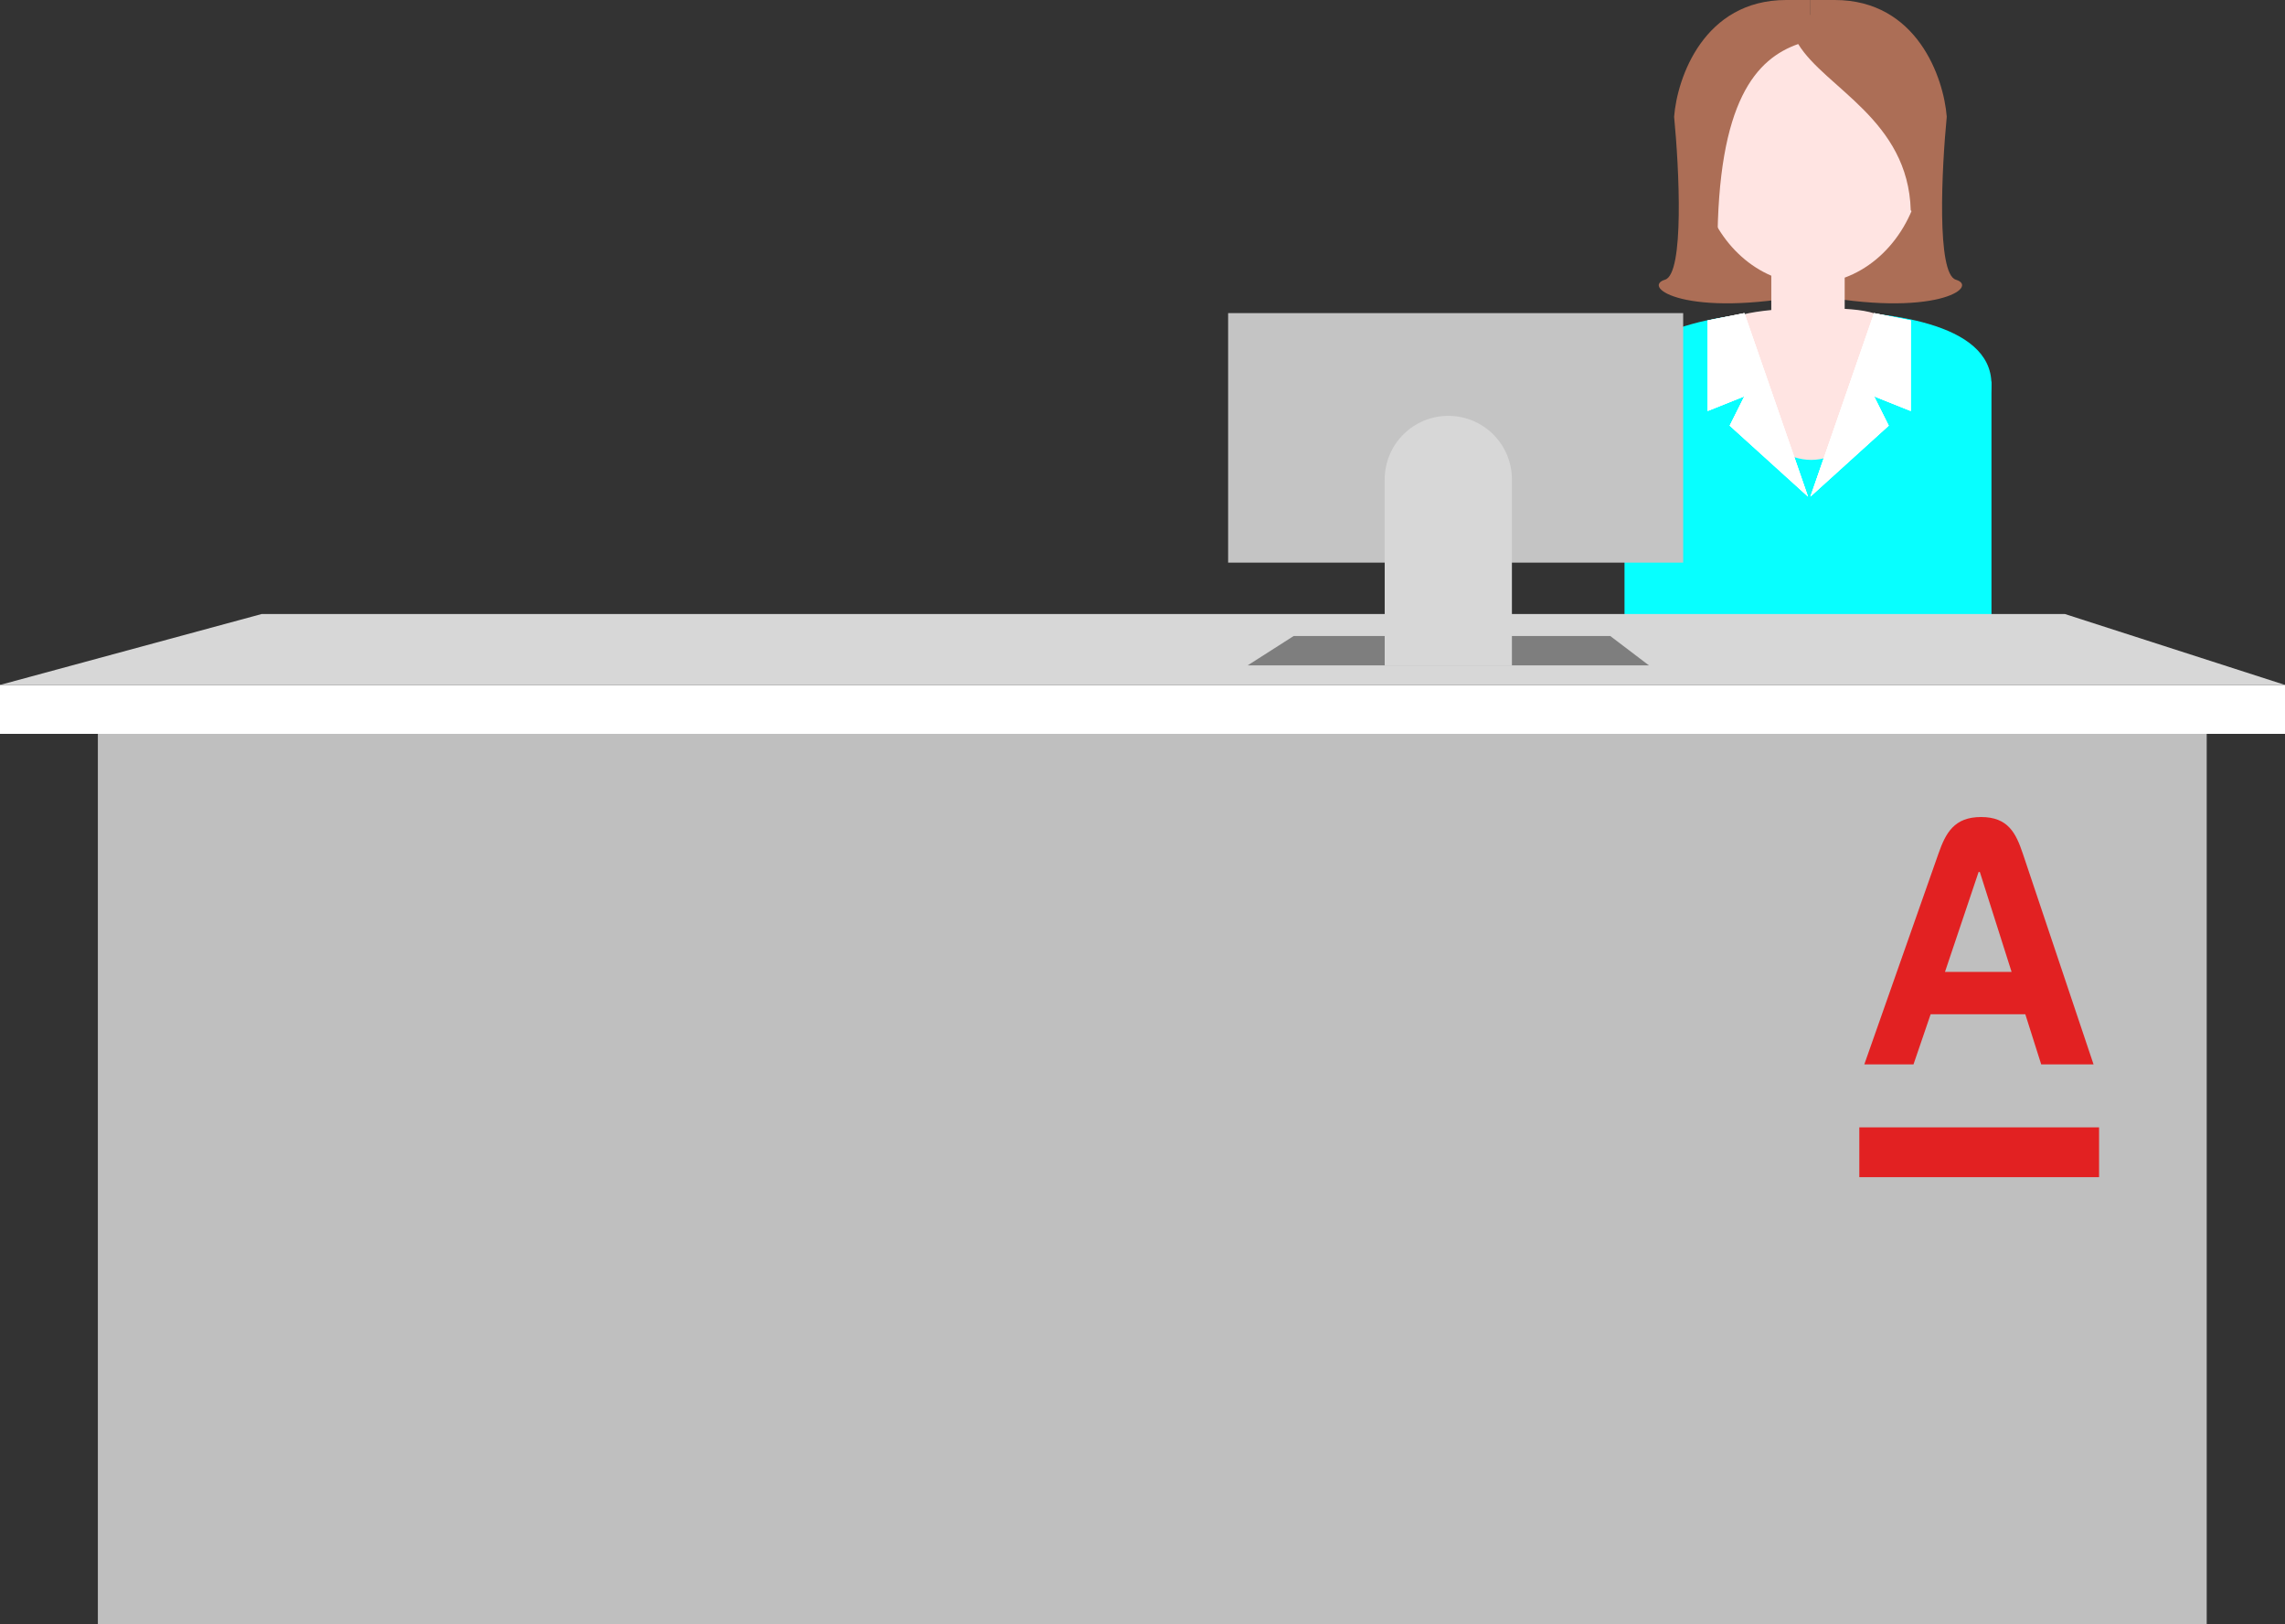
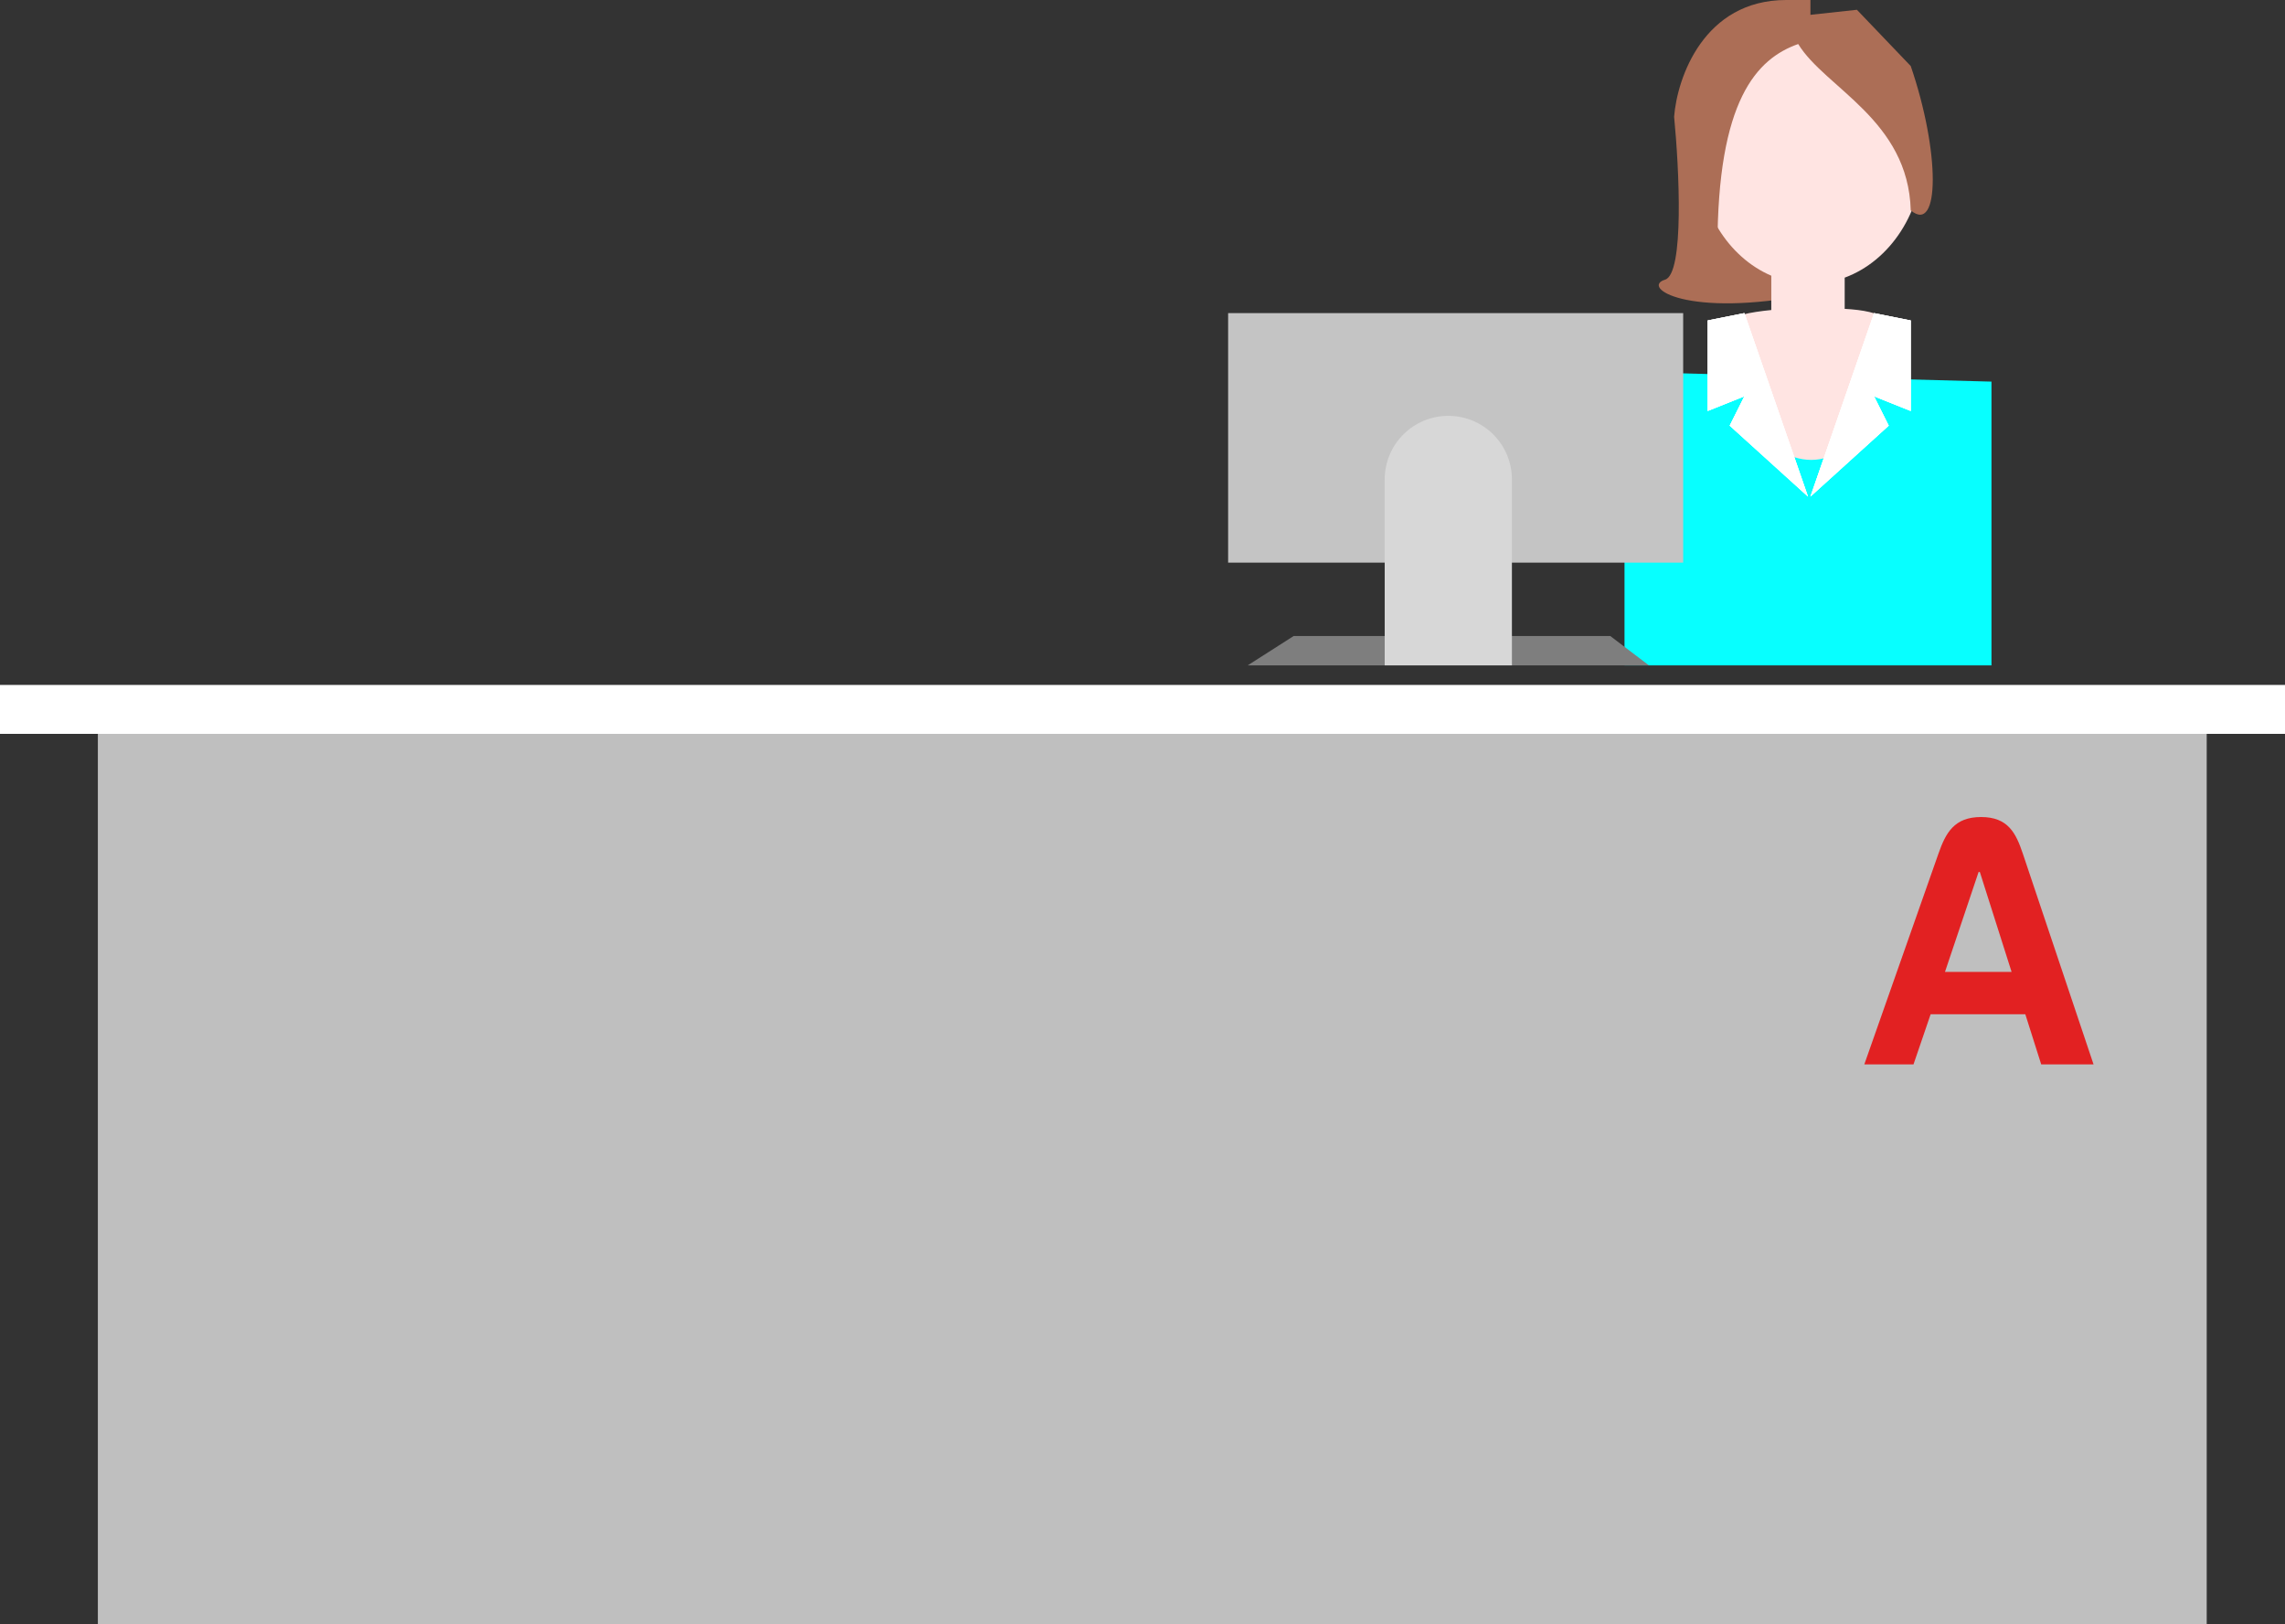
<svg xmlns="http://www.w3.org/2000/svg" width="467" height="332" viewBox="0 0 467 332" fill="none">
  <rect x="0" y="0" width="467" height="332" fill="#333333" stroke="none" />
  <path d="M332.01 76L407.01 78V136H332.01V76Z" fill="#07FFFF" />
  <path d="M342.15 23.862C342.769 15.908 348.217 0 365.057 0H370.01V60.151C344.626 65.122 335.339 58.66 340.292 57.168C344.255 55.975 343.181 34.467 342.15 23.862Z" fill="#AC6E56" />
-   <path d="M397.87 23.862C397.251 15.908 391.803 0 374.963 0H370.01V60.151C395.393 65.122 404.68 58.66 399.727 57.168C395.765 55.975 396.838 34.467 397.87 23.862Z" fill="#AC6E56" />
-   <path d="M370.5 109.5C355.864 109.5 332 91.203 332 78.5C332 65.797 355.864 63.5 370.5 63.5C385.136 63.5 407 65.797 407 78.5C407 91.203 385.136 109.5 370.5 109.5Z" fill="#07FFFF" />
  <path fill-rule="evenodd" clip-rule="evenodd" d="M377.01 56.75C386.289 53.338 393.01 43.323 393.01 31.5C393.01 16.864 382.712 5 370.01 5C357.307 5 347.01 16.864 347.01 31.5C347.01 42.894 353.251 52.609 362.01 56.353V63.368C353.471 64.193 345.632 66.651 355.01 73.109C355.01 81.669 360.601 94 370.163 94C379.725 94 384.01 81.669 384.01 73.109C390.144 65.359 384.354 63.55 377.01 63.129V56.75Z" fill="#FFE4E2" />
  <path d="M367.51 9C359.01 12 351.01 20.5 351.01 50.5L345.51 44L347.01 16.5L361.01 4L379.51 2L390.51 13.5C396.51 31 396.51 48 390.51 43C390.01 24.5 373.01 18 367.51 9Z" fill="#AC6E56" />
  <path d="M383.01 64L370.01 101.5L386.01 87L383.01 81L390.51 84V65.5L383.01 64Z" fill="white" />
  <path d="M383.01 64L370.01 101.5L386.01 87L383.01 81L390.51 84V65.5L383.01 64Z" fill="white" />
  <path d="M383.01 64L370.01 101.5L386.01 87L383.01 81L390.51 84V65.5L383.01 64Z" fill="white" />
  <path d="M356.51 64L369.51 101.5L353.51 87L356.51 81L349.01 84V65.5L356.51 64Z" fill="white" />
  <path d="M356.51 64L369.51 101.5L353.51 87L356.51 81L349.01 84V65.5L356.51 64Z" fill="white" />
  <path d="M356.51 64L369.51 101.5L353.51 87L356.51 81L349.01 84V65.5L356.51 64Z" fill="white" />
  <rect x="251" y="64" width="93" height="51" fill="#C4C4C4" />
  <rect x="20" y="150" width="431" height="182" fill="#BFBFBF" />
  <rect width="467" height="10" transform="matrix(1 0 0 -1 0 150)" fill="white" />
-   <path d="M53.5 125.5H422L467 140H0L53.5 125.5Z" fill="#D7D7D7" />
  <path d="M264.394 130H329.099L337 136H255L264.394 130Z" fill="#7E7E7E" />
  <path d="M413.409 174.455C412.008 170.289 410.402 167 404.884 167C399.366 167 397.653 170.28 396.184 174.455C381.021 217.557 381.021 217.557 381.021 217.557H391.075L394.578 207.309H413.925L417.175 217.557H427.871C427.861 217.557 427.861 217.557 413.409 174.455ZM397.507 198.658L404.378 178.231H404.631L411.122 198.658H397.507Z" fill="#E22122" />
-   <path d="M429 230.432H380V240.611H429V230.432Z" fill="#E22122" />
  <path d="M283 98C283 90.82 288.82 85 296 85V85C303.18 85 309 90.82 309 98V136H283V98Z" fill="#D7D7D7" />
</svg>